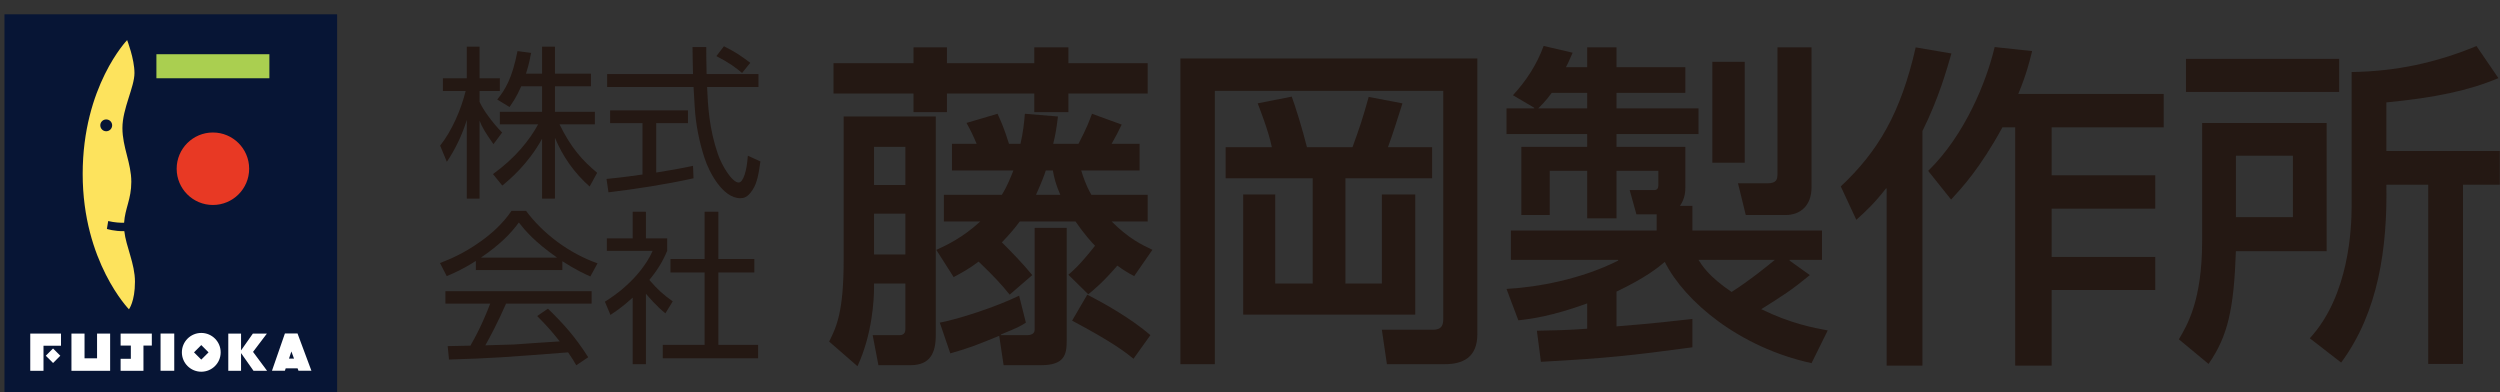
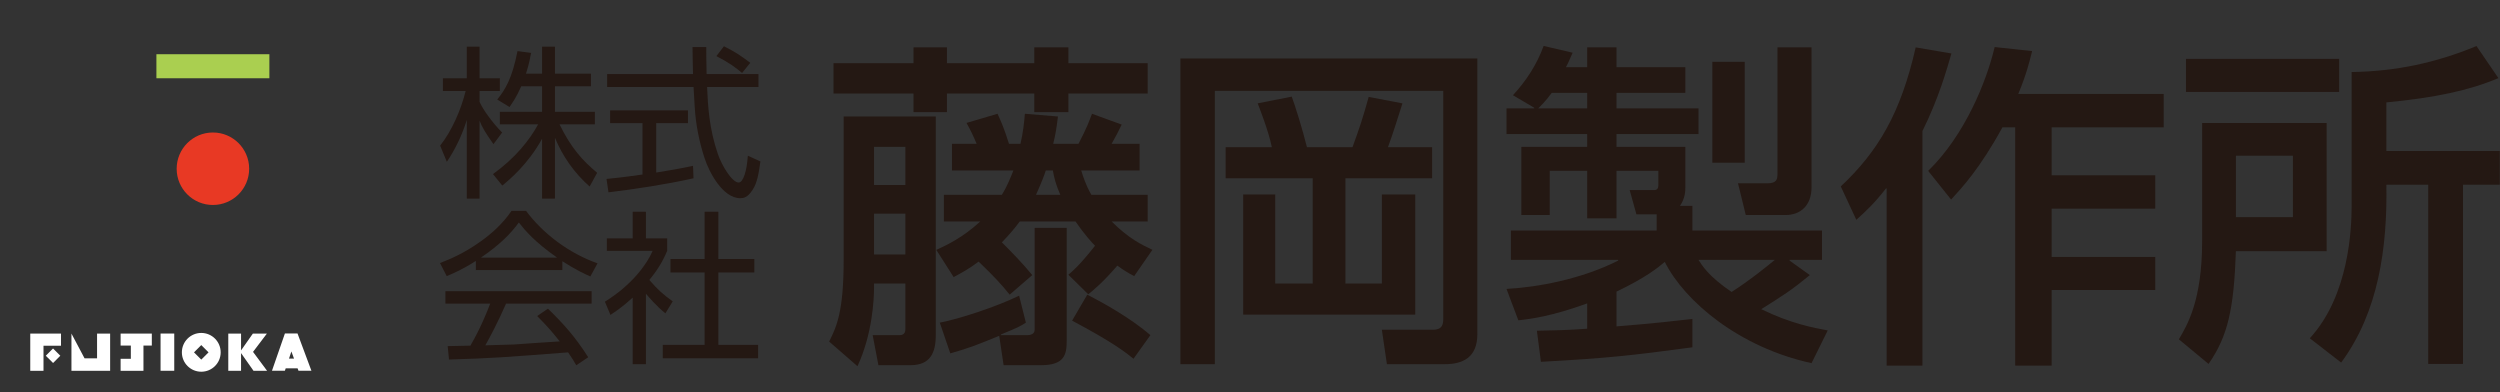
<svg xmlns="http://www.w3.org/2000/svg" width="100%" height="100%" viewBox="0 0 223 35" version="1.1" xml:space="preserve" style="fill-rule:evenodd;clip-rule:evenodd;stroke-linejoin:round;stroke-miterlimit:2;">
  <rect x="0" y="0" width="223" height="35" fill="#333333" stroke="none" />
  <g transform="matrix(1,0,0,1,-120,-30)">
    <g id="h_logo" transform="matrix(1.313,0,0,1.313,-1340.97,-2950.18)">
      <g transform="matrix(1,0,0,1,1113,2270.72)">
-         <rect x="0" y="0" width="22.598" height="25.956" style="fill:rgb(7,21,53);" />
-       </g>
+         </g>
      <g transform="matrix(-1,0,0,1,1141.32,2251.82)">
        <rect x="10.323" y="21.612" width="7.675" height="1.633" style="fill:rgb(170,207,80);" />
      </g>
      <g transform="matrix(1,0,0,1,1127.16,2278.75)">
        <path d="M0,4.924C-1.36,4.924 -2.462,3.822 -2.462,2.463C-2.462,1.102 -1.36,0 0,0C1.359,0 2.463,1.102 2.463,2.463C2.463,3.822 1.359,4.924 0,4.924" style="fill:rgb(232,57,36);fill-rule:nonzero;" />
      </g>
      <g transform="matrix(1,0,0,1,1119.51,2284.97)">
-         <path d="M0,-6.708C0,-6.929 0.18,-7.108 0.402,-7.108C0.624,-7.108 0.805,-6.929 0.805,-6.708C0.805,-6.484 0.624,-6.304 0.402,-6.304C0.18,-6.304 0,-6.484 0,-6.708M1.631,0.481C0.963,0.501 0.448,0.332 0.448,0.332L0.536,-0.204C0.981,-0.1 1.368,-0.084 1.617,-0.088C1.681,-1.078 2.107,-1.682 2.107,-2.869C2.107,-4.147 1.503,-5.214 1.503,-6.528C1.503,-7.844 2.321,-9.299 2.321,-10.26C2.321,-11.218 1.823,-12.498 1.823,-12.498C1.823,-12.498 -1.197,-9.371 -1.197,-3.403C-1.197,2.566 1.946,5.79 1.946,5.79C1.946,5.79 2.355,5.267 2.355,3.918C2.355,2.696 1.747,1.533 1.631,0.481" style="fill:rgb(253,227,93);fill-rule:nonzero;" />
-       </g>
+         </g>
      <g transform="matrix(-1,0,0,1,1135.14,2290.67)">
        <rect x="10.606" y="1.738" width="0.93" height="2.529" style="fill:white;" />
      </g>
      <g transform="matrix(1,0,0,1,1116.84,2294.94)">
        <path d="M0,-2.529L-2.088,-2.529L-2.088,0L-1.189,0L-1.189,-1.704L0,-1.704L0,-2.529Z" style="fill:white;fill-rule:nonzero;" />
      </g>
      <g transform="matrix(-0.708,-0.706,-0.706,0.708,1115.95,2293.57)">
        <rect x="-0.842" y="-0.351" width="0.699" height="0.697" style="fill:white;" />
      </g>
      <g transform="matrix(1,0,0,1,1119.29,2294.94)">
-         <path d="M0,-2.529L0,-0.849L-0.851,-0.849L-0.851,-2.529L-1.74,-2.529L-1.74,0L0.888,0L0.888,-2.529L0,-2.529Z" style="fill:white;fill-rule:nonzero;" />
+         <path d="M0,-2.529L0,-0.849L-0.851,-0.849L-1.74,-2.529L-1.74,0L0.888,0L0.888,-2.529L0,-2.529Z" style="fill:white;fill-rule:nonzero;" />
      </g>
      <g transform="matrix(1,0,0,1,1123.01,2294.94)">
        <path d="M0,-2.529L-2.12,-2.529L-2.12,-1.715L-1.425,-1.715L-1.425,-0.816L-2.12,-0.816L-2.12,0L-0.568,0L-0.568,-1.715L0,-1.715L0,-2.529Z" style="fill:white;fill-rule:nonzero;" />
      </g>
      <g transform="matrix(1,0,0,1,1126.37,2293.19)">
        <path d="M0,0.989L-0.494,0.496L0,0.002L0.494,0.496L0,0.989ZM0,-0.823C-0.727,-0.823 -1.318,-0.232 -1.318,0.496C-1.318,1.223 -0.727,1.812 0,1.812C0.728,1.812 1.318,1.223 1.318,0.496C1.318,-0.232 0.728,-0.823 0,-0.823" style="fill:white;fill-rule:nonzero;" />
      </g>
      <g transform="matrix(1,0,0,1,1130.84,2292.41)">
        <path d="M0,2.529L-0.954,1.244L-0.012,0L-0.965,0L-1.768,1.144L-1.768,0L-2.635,0L-2.635,2.529L-1.768,2.529L-1.768,1.326L-0.922,2.529L0,2.529Z" style="fill:white;fill-rule:nonzero;" />
      </g>
      <g transform="matrix(1,0,0,1,1132.33,2293.23)">
        <path d="M0,0.879L0.162,0.395L0.34,0.879L0,0.879ZM0.644,1.704L1.522,1.704L0.579,-0.825L-0.279,-0.825L-1.157,1.704L-0.279,1.704L-0.224,1.542L0.583,1.542L0.644,1.704Z" style="fill:white;fill-rule:nonzero;" />
      </g>
      <g transform="matrix(1,0,0,1,1146.22,2276.62)">
        <path d="M0,2.922C-0.555,2.133 -0.779,1.767 -0.944,1.321L-0.944,6.621L-1.812,6.621L-1.812,1.278C-2.123,2.288 -2.578,3.245 -3.167,4.122L-3.623,3.022C-2.833,2.035 -2.201,0.578 -1.89,-0.688L-3.435,-0.688L-3.435,-1.555L-1.812,-1.555L-1.812,-3.699L-0.944,-3.699L-0.944,-1.555L0.434,-1.555L0.434,-0.688L-0.944,-0.688L-0.944,0.045C-0.722,0.578 -0.012,1.533 0.589,2.133L0,2.922ZM4.178,6.621L3.301,6.621L3.301,2.556C2.356,4.279 1.09,5.333 0.6,5.735L-0.033,4.956C1.489,3.857 2.444,2.657 3.034,1.577L0.434,1.577L0.434,0.722L3.301,0.722L3.301,-1.011L1.888,-1.011C1.566,-0.267 1.277,0.124 1.09,0.399L0.256,-0.11C0.799,-0.778 1.266,-1.532 1.633,-3.4L2.556,-3.278C2.499,-2.977 2.435,-2.577 2.211,-1.868L3.301,-1.868L3.301,-3.699L4.178,-3.699L4.178,-1.868L6.622,-1.868L6.622,-1.011L4.178,-1.011L4.178,0.722L6.89,0.722L6.89,1.577L4.489,1.577C5.289,3.222 6.089,4.067 7.044,4.867L6.534,5.8C5.501,4.89 4.701,3.757 4.178,2.49L4.178,6.621Z" style="fill:rgb(36,24,19);fill-rule:nonzero;" />
      </g>
      <g transform="matrix(1,0,0,1,1163.11,2281.4)">
        <path d="M0,-6.695C-0.421,-7.05 -0.866,-7.385 -1.744,-7.84L-1.233,-8.509C-0.421,-8.098 -0.077,-7.862 0.557,-7.385L0,-6.695ZM-2.433,-8.452C-2.433,-7.996 -2.433,-7.597 -2.41,-6.618L1.113,-6.618L1.113,-5.74L-2.377,-5.74C-2.321,-4.442 -2.231,-2.907 -1.655,-1.218C-1.377,-0.395 -0.676,0.749 -0.233,0.749C0.079,0.749 0.324,-0.039 0.391,-1.073L1.246,-0.683C1.134,0.093 1.035,0.771 0.713,1.248C0.369,1.783 0.079,1.814 -0.121,1.814C-1.343,1.814 -2.266,-0.03 -2.544,-0.896C-2.921,-2.039 -3.154,-3.231 -3.22,-4.429C-3.289,-5.573 -3.298,-5.695 -3.298,-5.74L-9.167,-5.74L-9.167,-6.618L-3.333,-6.618C-3.355,-7.151 -3.355,-7.796 -3.367,-8.452L-2.433,-8.452ZM-3.298,0.46C-5.133,0.871 -7.231,1.192 -9.076,1.415L-9.21,0.505C-8.754,0.46 -8.167,0.405 -6.765,0.204L-6.765,-3.285L-8.965,-3.285L-8.965,-4.151L-3.676,-4.151L-3.676,-3.285L-5.833,-3.285L-5.833,0.071C-5,-0.061 -4.165,-0.207 -3.333,-0.384L-3.298,0.46Z" style="fill:rgb(36,24,19);fill-rule:nonzero;" />
      </g>
      <g transform="matrix(1,0,0,1,1150.9,2291.14)">
        <path d="M0,-3.644C0.935,-3.043 1.534,-2.776 1.901,-2.609L2.389,-3.5C0.456,-4.189 -1.3,-5.499 -2.467,-7.067L-3.455,-7.067C-4.033,-6.21 -4.789,-5.534 -5.521,-5.01C-6.723,-4.145 -7.689,-3.767 -8.312,-3.522L-7.856,-2.633C-7.445,-2.8 -6.756,-3.099 -5.877,-3.666L-5.877,-3.043L0,-3.043L0,-3.644ZM-1.71,0.079C-0.955,0.845 -0.722,1.123 -0.177,1.802C-0.623,1.823 -2.801,1.977 -3.29,2.012C-3.467,2.023 -4.532,2.045 -5.233,2.069C-4.901,1.48 -4.388,0.523 -3.823,-0.767L1.989,-0.767L1.989,-1.61L-7.944,-1.61L-7.944,-0.767L-4.901,-0.767C-5.134,-0.155 -5.556,0.901 -6.246,2.09C-6.587,2.1 -7.579,2.123 -7.79,2.123L-7.7,3.035C-4.578,2.935 -4.089,2.89 0.39,2.547C0.646,2.913 0.778,3.132 0.945,3.423L1.757,2.878C0.868,1.49 0.156,0.689 -0.978,-0.423L-1.71,0.079ZM-5.533,-3.889C-4.211,-4.79 -3.49,-5.544 -2.956,-6.276C-2.523,-5.722 -1.889,-4.966 -0.355,-3.889L-5.533,-3.889Z" style="fill:rgb(36,24,19);fill-rule:nonzero;" />
      </g>
      <g transform="matrix(1,0,0,1,1161.5,2294.49)">
        <path d="M0,-10.355L0,-7.145L2.444,-7.145L2.444,-6.233L0,-6.233L0,-1.312L2.7,-1.312L2.7,-0.4L-3.778,-0.4L-3.778,-1.312L-0.935,-1.312L-0.935,-6.233L-3.255,-6.233L-3.255,-7.145L-0.935,-7.145L-0.935,-10.355L0,-10.355ZM-4.923,0L-5.821,0L-5.821,-4.521C-6.522,-3.879 -7.035,-3.545 -7.333,-3.347L-7.711,-4.247C-5.869,-5.379 -4.833,-6.823 -4.467,-7.7L-7.577,-7.7L-7.577,-8.546L-5.821,-8.546L-5.821,-10.355L-4.923,-10.355L-4.923,-8.546L-3.478,-8.546L-3.478,-7.7C-3.634,-7.344 -3.911,-6.667 -4.689,-5.723C-4.111,-5.045 -3.734,-4.723 -3.1,-4.267L-3.6,-3.456C-4.19,-3.923 -4.734,-4.566 -4.923,-4.789L-4.923,0Z" style="fill:rgb(36,24,19);fill-rule:nonzero;" />
      </g>
      <g transform="matrix(1,0,0,1,1185.53,2276.06)">
        <path d="M0,15.472C2.728,16.918 3.643,17.627 4.172,18.061L5.319,16.457C3.92,15.243 1.97,14.188 1.031,13.706L0,15.472ZM-4.653,18.498L-2.108,18.498C-0.526,18.498 -0.366,17.788 -0.366,16.846L-0.366,9.168L-2.544,9.168L-2.544,16.091C-2.544,16.366 -2.795,16.457 -3.049,16.457L-4.836,16.457L-4.836,16.412C-3.667,15.932 -3.53,15.862 -3.14,15.608L-3.599,13.775C-5.135,14.531 -7.679,15.357 -8.987,15.608L-8.275,17.696C-6.9,17.307 -6.419,17.099 -4.951,16.503L-4.653,18.498ZM-10.773,-2.019L-16.208,-2.019L-16.208,0.045L-10.773,0.045L-10.773,1.305L-8.503,1.305L-8.503,0.045L-2.568,0.045L-2.568,1.305L-0.252,1.305L-0.252,0.045L5.136,0.045L5.136,-2.019L-0.252,-2.019L-0.252,-3.096L-2.568,-3.096L-2.568,-2.019L-8.503,-2.019L-8.503,-3.096L-10.773,-3.096L-10.773,-2.019ZM-1.307,5.271C-1.215,5.753 -1.147,6.12 -0.802,6.921L-2.451,6.921C-2.04,6.006 -1.88,5.569 -1.788,5.271L-1.307,5.271ZM-11.325,10.978L-13.455,10.978L-13.455,8.206L-11.325,8.206L-11.325,10.978ZM-3.988,5.271C-4.172,5.728 -4.4,6.327 -4.77,6.921L-8.71,6.921L-8.71,8.732L-6.236,8.732C-7.427,9.833 -8.551,10.361 -9.261,10.681L-9.261,1.602L-15.519,1.602L-15.519,11.346C-15.519,14.875 -16.001,15.886 -16.505,16.893L-14.58,18.568C-13.571,16.389 -13.455,14.05 -13.455,13.202L-13.455,12.95L-11.325,12.95L-11.325,16.046C-11.325,16.206 -11.37,16.457 -11.715,16.457L-13.548,16.457L-13.158,18.498L-10.981,18.498C-9.628,18.498 -9.261,17.65 -9.261,16.457L-9.261,10.681L-9.215,10.681L-8.046,12.514C-7.542,12.239 -7.014,11.965 -6.35,11.462C-5.341,12.423 -4.77,13.042 -4.241,13.706L-2.705,12.378C-3.346,11.597 -4.056,10.864 -4.77,10.154C-4.219,9.581 -3.875,9.168 -3.554,8.732L0.23,8.732C0.826,9.603 1.352,10.177 1.559,10.384C0.527,11.688 0.115,12.033 -0.252,12.355L1.101,13.683C1.513,13.34 2.086,12.882 3.074,11.734C3.554,12.079 3.782,12.218 4.218,12.446L5.456,10.659C4.723,10.316 3.828,9.88 2.684,8.732L5.136,8.732L5.136,6.921L1.307,6.921C0.918,6.234 0.757,5.706 0.62,5.271L4.585,5.271L4.585,3.46L2.684,3.46C3.025,2.841 3.074,2.773 3.369,2.152L1.352,1.418C1.17,1.9 1.008,2.359 0.435,3.46L-1.284,3.46C-1.123,2.818 -1.055,2.381 -0.962,1.602L-3.208,1.418C-3.256,2.017 -3.324,2.657 -3.507,3.46L-4.286,3.46C-4.653,2.291 -4.859,1.878 -5.065,1.418L-7.174,2.04C-6.877,2.565 -6.717,2.91 -6.486,3.46L-8.161,3.46L-8.161,5.271L-3.988,5.271ZM-11.325,6.257L-13.455,6.257L-13.455,3.668L-11.325,3.668L-11.325,6.257Z" style="fill:rgb(36,24,19);fill-rule:nonzero;" />
      </g>
      <g transform="matrix(1,0,0,1,1195.96,2288.46)">
        <path d="M0,-8.71L3.141,-8.71C2.912,-9.834 2.315,-11.325 2.178,-11.69L4.493,-12.148C4.722,-11.53 5.226,-9.924 5.525,-8.71L8.619,-8.71C9.101,-10.041 9.308,-10.638 9.719,-12.127L12.013,-11.69C11.577,-10.316 11.417,-9.789 11.027,-8.71L14.029,-8.71L14.029,-6.601L8.139,-6.601L8.139,0.55L10.614,0.55L10.614,-5.502L12.883,-5.502L12.883,2.66L1.192,2.66L1.192,-5.502L3.371,-5.502L3.371,0.55L5.915,0.55L5.915,-6.601L0,-6.601L0,-8.71ZM-3.072,-14.74L17.102,-14.74L17.102,3.989C17.102,5.594 16.093,6.03 14.878,6.03L10.957,6.03L10.614,3.691L14.075,3.691C14.671,3.691 14.785,3.393 14.785,2.957L14.785,-12.539L-0.734,-12.539L-0.734,6.03L-3.072,6.03L-3.072,-14.74Z" style="fill:rgb(36,24,19);fill-rule:nonzero;" />
      </g>
      <g transform="matrix(1,0,0,1,1233.45,2285.73)">
        <path d="M0,-4.17C0,-3.781 -0.068,-3.529 -0.688,-3.529L-2.682,-3.529L-2.153,-1.373L0.55,-1.373C1.559,-1.373 2.315,-2.015 2.315,-3.253L2.315,-12.767L0,-12.767L0,-4.17ZM-4.423,-4.926L-2.224,-4.926L-2.224,-11.781L-4.423,-11.781L-4.423,-4.926ZM-0.183,1.675C-0.48,1.926 -1.879,3.073 -3.117,3.853C-4.699,2.775 -5.112,2.063 -5.364,1.675L-0.183,1.675ZM-16.07,8.599C-11.415,8.344 -9.88,8.163 -5.778,7.613L-5.778,5.686C-6.785,5.801 -8.32,5.985 -10.935,6.191L-10.935,3.83C-8.963,2.888 -8.116,2.203 -7.655,1.812C-6.304,4.495 -2.614,7.613 2.315,8.69L3.415,6.466C2.43,6.284 0.917,6.007 -1.101,5.022C0.368,4.104 1.01,3.691 2.2,2.707L0.824,1.722L0.824,1.675L3.025,1.675L3.025,-0.32L-5.778,-0.32L-5.778,-1.994L-6.625,-1.994C-6.258,-2.52 -6.258,-3.046 -6.258,-3.23L-6.258,-6.003L-10.935,-6.003L-10.935,-6.875L-5.364,-6.875L-5.364,-8.619L-10.935,-8.619L-10.935,-9.672L-6.258,-9.672L-6.258,-11.416L-10.935,-11.416L-10.935,-12.767L-12.928,-12.767L-12.928,-11.416L-14.372,-11.416C-14.259,-11.621 -14.213,-11.712 -13.915,-12.4L-15.886,-12.86C-16.344,-11.599 -17.079,-10.474 -17.972,-9.511L-16.527,-8.664L-16.527,-8.619L-18.408,-8.619L-18.408,-6.875L-12.928,-6.875L-12.928,-6.003L-17.399,-6.003L-17.399,-1.373L-15.472,-1.373L-15.472,-4.377L-12.928,-4.377L-12.928,-1.147L-10.935,-1.147L-10.935,-4.377L-8.092,-4.377L-8.092,-3.391C-8.092,-3.208 -8.16,-3.07 -8.366,-3.07L-10.04,-3.07L-9.582,-1.419L-8.206,-1.419L-8.206,-0.32L-18.109,-0.32L-18.109,1.675L-10.82,1.675L-10.82,1.722C-13.318,2.983 -16.276,3.531 -18.408,3.647L-17.605,5.779C-16.734,5.686 -15.335,5.502 -12.928,4.632L-12.928,6.35C-14.213,6.443 -15.084,6.466 -16.344,6.488L-16.07,8.599ZM-16.253,-8.619C-16.161,-8.71 -15.748,-9.099 -15.335,-9.672L-12.928,-9.672L-12.928,-8.619L-16.253,-8.619Z" style="fill:rgb(36,24,19);fill-rule:nonzero;" />
      </g>
      <g transform="matrix(1,0,0,1,1250.75,2294.31)">
        <path d="M0,-21.091C-0.186,-20.334 -0.392,-19.507 -0.941,-18.179L8.938,-18.179L8.938,-15.909L1.327,-15.909L1.327,-12.653L8.365,-12.653L8.365,-10.384L1.327,-10.384L1.327,-7.106L8.365,-7.106L8.365,-4.859L1.327,-4.859L1.327,0.274L-1.149,0.274L-1.149,-15.909L-2.019,-15.909C-3.555,-13.091 -4.792,-11.783 -5.503,-11.003L-7.062,-12.952C-4.564,-15.382 -3.096,-19.027 -2.545,-21.365L0,-21.091ZM-9.882,-11.76L-9.928,-11.76C-10.708,-10.752 -11.327,-10.179 -11.944,-9.629L-12.999,-11.898C-10.454,-14.28 -8.92,-16.895 -7.91,-21.342L-5.482,-20.929C-5.803,-19.829 -6.327,-17.926 -7.452,-15.657L-7.452,0.274L-9.882,0.274L-9.882,-11.76Z" style="fill:rgb(36,24,19);fill-rule:nonzero;" />
      </g>
      <g transform="matrix(1,0,0,1,1262.3,2281.2)">
        <path d="M0,4.949C0,8.94 -1.007,10.636 -1.581,11.6L0.437,13.273C1.744,11.391 2.158,9.558 2.294,5.615L8.46,5.615L8.46,-3.095L0,-3.095L0,4.949ZM18.638,-8.324C15.864,-7.176 13.159,-6.604 10.157,-6.558L10.157,2.521C10.157,4.033 9.996,8.618 7.314,11.53L9.445,13.18C11.99,9.741 12.587,5.363 12.517,1.099L15.36,1.099L15.36,13.273L17.722,13.273L17.722,1.099L20.22,1.099L20.22,-1.194L12.517,-1.194L12.517,-4.494C15.841,-4.815 18.112,-5.298 20.128,-6.144L18.638,-8.324ZM-1.099,-5.205L9.309,-5.205L9.309,-7.452L-1.099,-7.452L-1.099,-5.205ZM6.168,3.299L2.294,3.299L2.294,-0.871L6.168,-0.871L6.168,3.299Z" style="fill:rgb(36,24,19);fill-rule:nonzero;" />
      </g>
    </g>
  </g>
</svg>